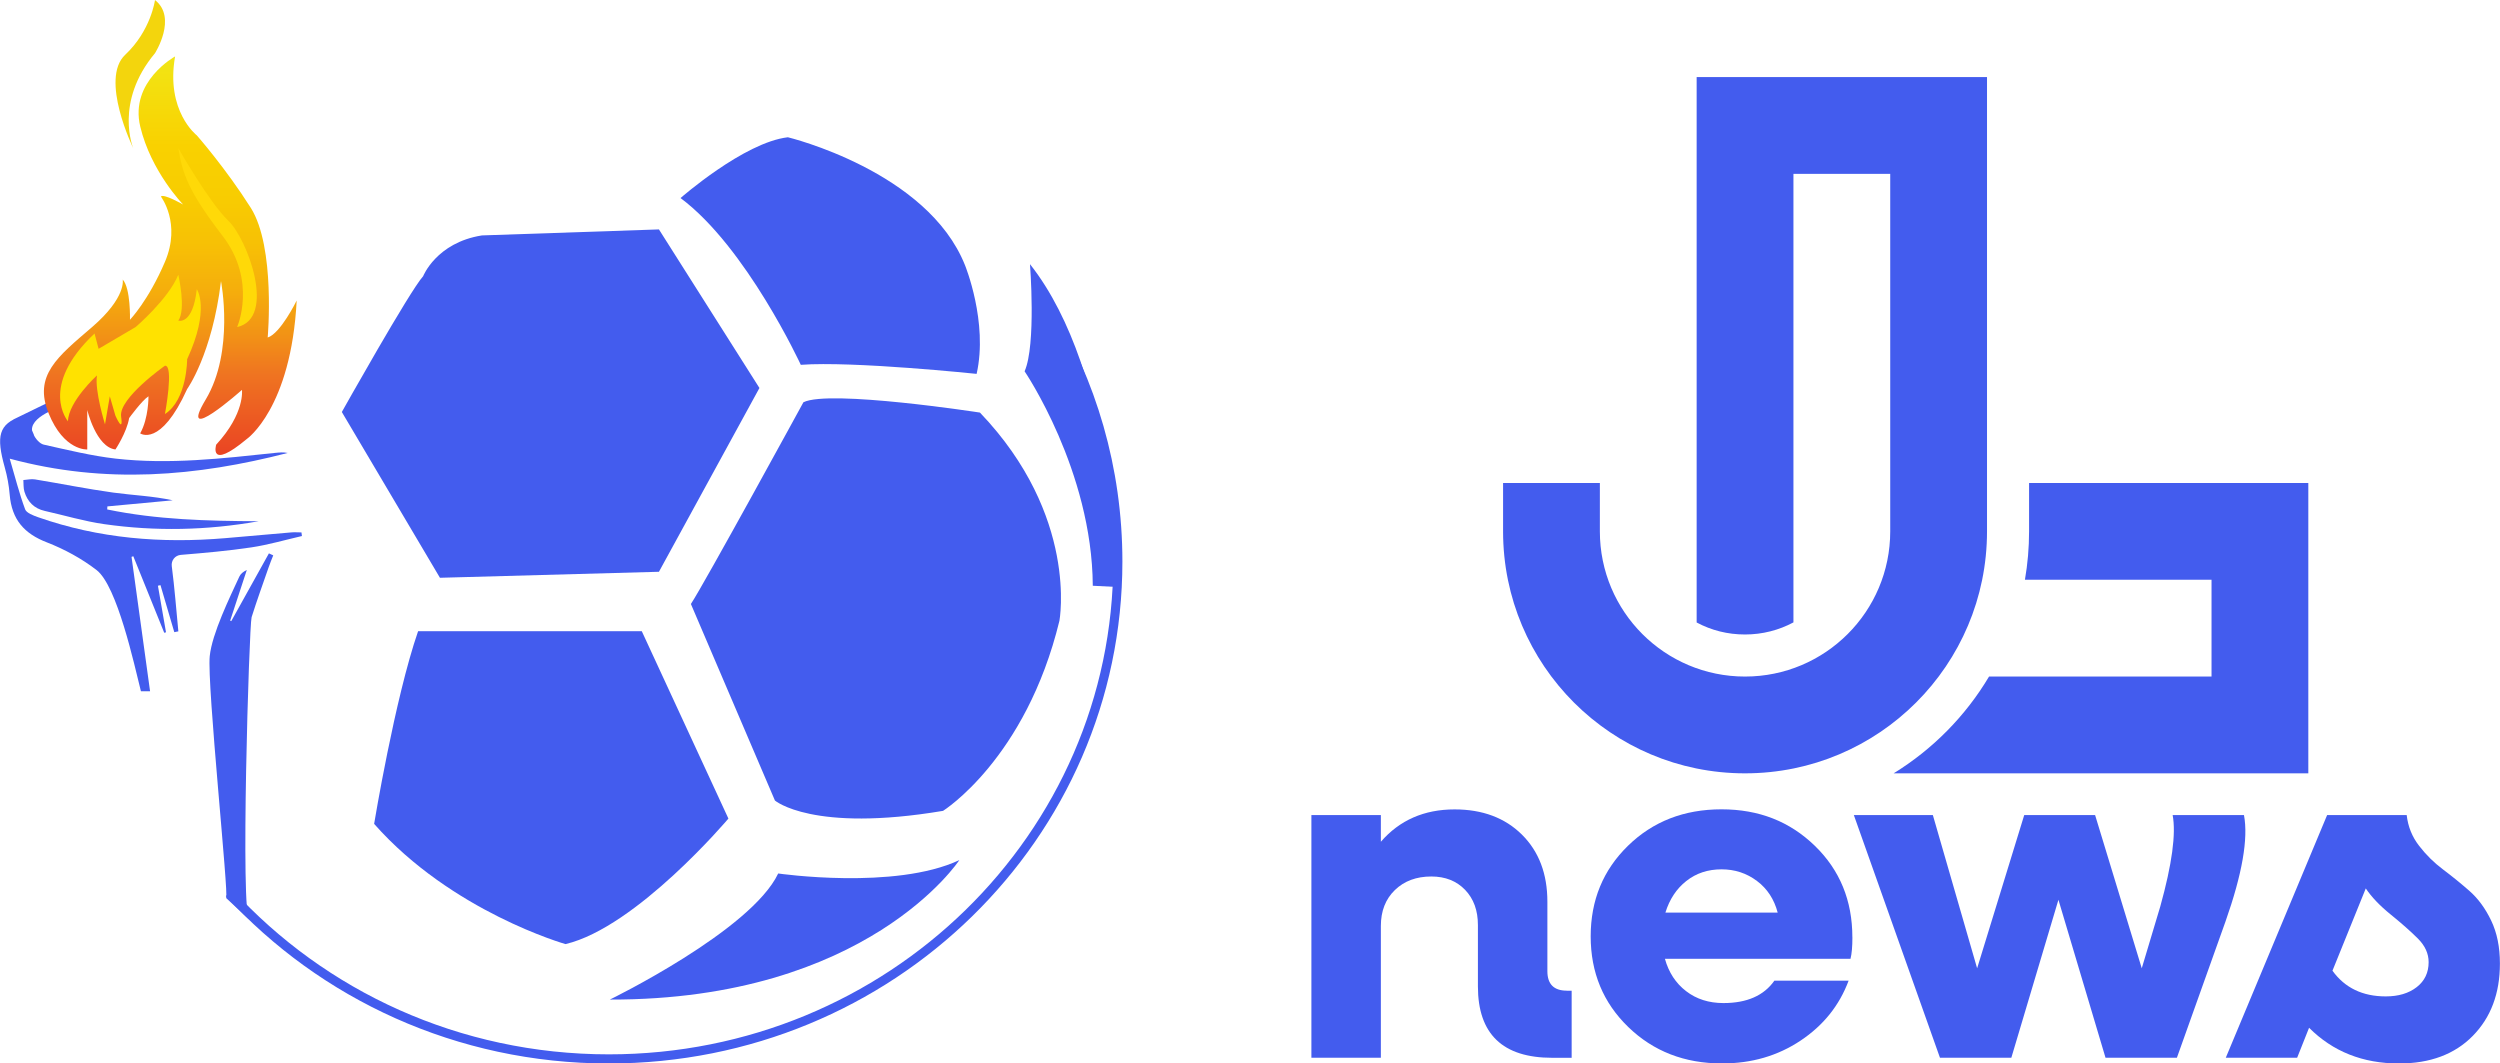
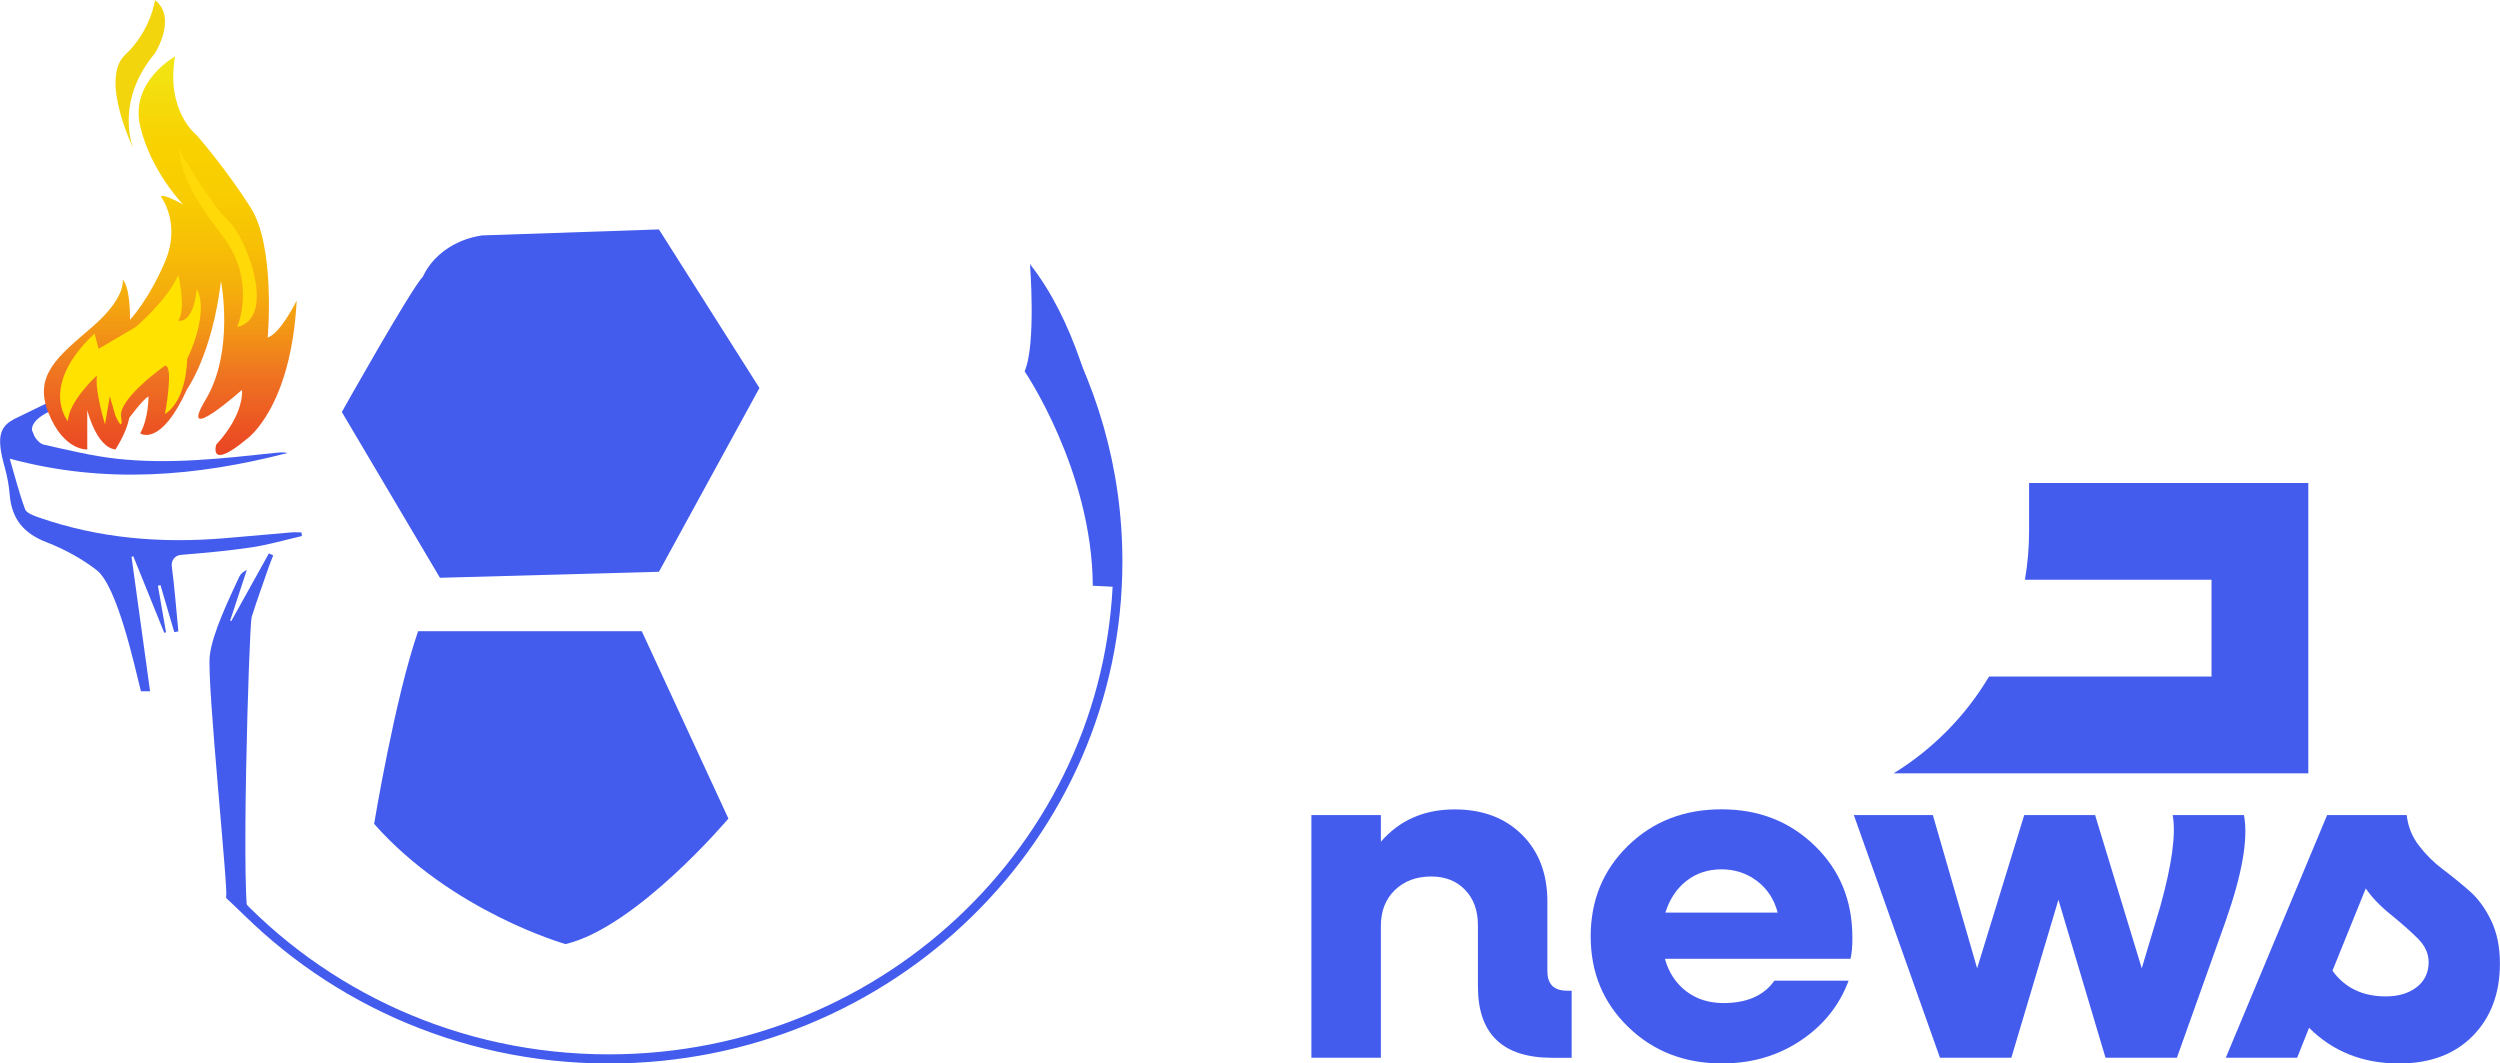
<svg xmlns="http://www.w3.org/2000/svg" id="Layer_1" data-name="Layer 1" viewBox="0 0 566.44 240.96">
  <defs>
    <style>
      .cls-1 {
        fill: none;
      }

      .cls-2 {
        fill: url(#linear-gradient);
      }

      .cls-3 {
        fill: #ffe200;
      }

      .cls-4 {
        fill: #ffd908;
      }

      .cls-5 {
        fill: #435cee;
      }

      .cls-6 {
        fill: #f3d50d;
      }

      .cls-7 {
        clip-path: url(#clippath);
      }
    </style>
    <clipPath id="clippath">
      <path class="cls-1" d="M31.77,28.65c2.43,10.22,9.73,17.7,9.73,17.7,0,0-4.44-2.55-5.05-1.82,0,0,4.66,6.02.93,14.78-3.73,8.76-7.93,13.14-7.93,13.14,0,0,.18-7.12-1.65-9.12,0,0,.92,4.01-6.93,10.77-7.85,6.75-13.33,10.95-9.86,19.53,3.47,8.58,8.76,8.21,8.76,8.21v-8.94s2,8.4,6.38,8.94c0,0,2.56-3.84,3.11-7.12,0,0,2.92-4.01,4.38-4.93,0,0,.07,4.93-1.88,8.4,0,0,4.61,3.28,10.64-10.04,0,0,5.66-7.85,7.67-24.45,0,0,3.1,15.88-3.47,26.83-6.57,10.95,8.22-2.19,8.22-2.19,0,0,.73,5.29-5.84,12.41,0,0-1.83,6.02,6.93-1.28,0,0,10.04-6.93,11.31-31.38h0c-.05.09-3.67,7.48-6.57,8.38,0,0,1.82-20.44-3.83-29.38-5.66-8.95-12.23-16.42-12.23-16.42,0,0-7.11-5.48-4.92-17.89,0,0-10.33,5.66-7.9,15.88" />
    </clipPath>
    <linearGradient id="linear-gradient" x1="1448.21" y1="27.92" x2="1448.79" y2="27.92" gradientTransform="translate(4385.23 225618.11) rotate(-90) scale(155.72 -155.72)" gradientUnits="userSpaceOnUse">
      <stop offset="0" stop-color="#ea4423" />
      <stop offset=".2" stop-color="#ef7421" />
      <stop offset=".3" stop-color="#f29315" />
      <stop offset=".41" stop-color="#f5ae0c" />
      <stop offset=".53" stop-color="#f7c105" />
      <stop offset=".65" stop-color="#f8cd01" />
      <stop offset=".77" stop-color="#f9d100" />
      <stop offset="1" stop-color="#f1e616" />
    </linearGradient>
  </defs>
  <g>
    <g>
      <path class="cls-5" d="M355.02,224.47h1.08v15.2h-4.42c-11.21,0-16.82-5.39-16.82-16.17v-13.91c0-3.31-.97-5.96-2.91-7.98-1.94-2.01-4.49-3.02-7.65-3.02-3.38,0-6.13,1.02-8.25,3.07-2.12,2.05-3.18,4.76-3.18,8.14v29.86h-15.74v-54.98h15.74v6.04c4.24-4.89,9.81-7.33,16.71-7.33,6.32,0,11.41,1.91,15.25,5.71,3.84,3.81,5.77,8.88,5.77,15.2v15.74c0,2.95,1.47,4.42,4.42,4.42Z" />
      <path class="cls-5" d="M419.71,212.39c0,2.09-.14,3.7-.43,4.85h-42.05c.86,3.09,2.46,5.54,4.8,7.33,2.33,1.8,5.16,2.7,8.46,2.7,5.32,0,9.16-1.69,11.54-5.07h16.82c-2.09,5.61-5.71,10.13-10.89,13.58-5.18,3.45-11.1,5.17-17.79,5.17-8.48,0-15.56-2.75-21.24-8.25-5.68-5.5-8.52-12.34-8.52-20.54s2.82-15.04,8.46-20.54c5.64-5.5,12.7-8.25,21.18-8.25s15.45,2.75,21.13,8.25c5.68,5.5,8.52,12.42,8.52,20.75ZM390.06,196.97c-3.09,0-5.75.88-7.98,2.64-2.23,1.76-3.81,4.15-4.74,7.17h25.44c-.79-3.02-2.35-5.41-4.69-7.17-2.34-1.76-5.01-2.64-8.03-2.64Z" />
      <path class="cls-5" d="M508.43,184.68c1.01,5.32-.4,13.37-4.2,24.15l-11,30.83h-16.17l-10.67-35.79-10.67,35.79h-16.17l-19.51-54.98h17.9l10.03,34.71,10.67-34.71h16.06l10.57,34.71,4.2-14.02c2.66-9.56,3.59-16.46,2.8-20.7h16.17Z" />
      <path class="cls-5" d="M545.3,184.68c.29,2.59,1.22,4.91,2.8,6.95,1.58,2.05,3.38,3.83,5.39,5.34,2.01,1.51,4.01,3.13,5.98,4.85,1.98,1.73,3.63,3.97,4.96,6.74,1.33,2.77,1.99,6.02,1.99,9.76,0,6.76-2.05,12.22-6.15,16.39-4.1,4.17-9.67,6.25-16.71,6.25-8.19,0-14.99-2.7-20.38-8.09l-2.7,6.79h-16.17l22.96-54.98h18ZM540.56,225.76c2.87,0,5.21-.7,7.01-2.1,1.8-1.4,2.7-3.29,2.7-5.66,0-1.94-.81-3.72-2.43-5.34-1.62-1.62-3.67-3.43-6.15-5.44-2.48-2.01-4.37-3.99-5.66-5.93l-7.55,18.65c2.8,3.88,6.83,5.82,12.07,5.82Z" />
    </g>
    <g>
-       <path class="cls-5" d="M395.38,175.22c-15.15,0-28.84-6.13-38.77-16.05-9.92-9.93-16.05-23.62-16.05-38.77v-10.97h21.93v10.97c0,9.08,3.68,17.31,9.63,23.26,5.95,5.95,14.18,9.63,23.26,9.63,18.17,0,32.9-14.73,32.9-32.9V39.39h-21.93v101.63c-3.27,1.75-7.01,2.74-10.97,2.74s-7.62-.94-10.96-2.72V17.46h65.79v21.93h0v81.01c0,30.28-24.54,54.82-54.82,54.82Z" />
      <path class="cls-5" d="M523.01,109.44v65.78h-93.96c8.86-5.45,16.3-12.99,21.62-21.93h50.41v-21.93h-42.28c.62-3.57.94-7.23.94-10.97v-10.96h63.27Z" />
    </g>
  </g>
  <g>
    <path class="cls-5" d="M236.17,70.11c10.21,16.72,16.07,36.25,16.07,57.13,0,30.83-12.79,58.73-33.47,78.94-20.68,20.21-49.26,32.71-80.83,32.71-33.88,0-64.31-14.39-85.24-37.26l-1.53,1.4c21.31,23.28,52.29,37.93,86.77,37.93,32.13,0,61.23-12.72,82.28-33.3,21.06-20.57,34.09-49.02,34.09-80.42,0-21.27-5.97-41.18-16.38-58.21l-1.77,1.08Z" />
-     <path class="cls-5" d="M154.2,44.87s14.35-12.6,24.31-13.77c0,0,31.64,7.62,40.14,29,0,0,5.27,12.89,2.63,24.61,0,0-28.12-2.93-39.84-2.05,0,0-12.31-26.66-27.25-37.79" />
    <path class="cls-5" d="M233.37,59.84s1.43,18.26-1.22,24.29c0,0,15.3,22.47,15.45,48.59l5.82.29s-.47-48.42-20.05-73.16" />
-     <path class="cls-5" d="M182.03,91.15s-22.56,41.31-25.49,45.7l19.04,44.53s8.5,7.32,38.09,2.34c0,0,18.75-11.72,26.37-43.07,0,0,4.41-23.73-18.01-47.17,0,0-34.13-5.27-39.99-2.34" />
    <path class="cls-5" d="M145.41,143.01l19.63,42.46s-20.8,24.63-36.91,28.44c0,0-25.78-7.32-43.36-27.24,0,0,4.69-28.42,9.96-43.65h50.68Z" />
    <path class="cls-5" d="M149.3,51.98l22.77,35.93-22.77,41.64-49.62,1.36-22.23-37.56s15.42-27.49,18.42-30.76c0,0,2.99-7.62,13.33-9.25l40.1-1.36Z" />
    <path class="cls-5" d="M3.05,95.03l10.39-5.06v2.34s-8.29,2.63-5.69,6.5l-4.68,1.59-.58-3.48.56-1.9ZM51.23,203.46c.68-.25-4.36-48.37-3.71-54.79.52-5.13,4.55-13.33,6.7-18.01.29-.63.87-1.13,1.7-1.51-1.26,3.82-2.51,7.65-3.77,11.47l.25.11c2.85-5.12,5.69-10.23,8.53-15.35.61.28.37.17.98.45-.36.92-.74,1.83-1.06,2.76-1.3,3.75-2.65,7.47-3.84,11.25-.56,1.8-2.6,68.09-.46,68.58l-5.32-4.96ZM7.66,98.54c.34.8,1.33,2,2.25,2.2,5.4,1.21,10.81,2.54,16.29,3.17,12.12,1.38,24.19-.03,36.25-1.31.9-.09,1.81-.17,2.73.03-20.59,5.3-41.28,7.15-62.98,1.29,1.24,4.21,2.17,7.91,3.49,11.47.31.85,1.86,1.41,2.95,1.8,13.77,4.83,27.96,5.97,42.41,4.74,4.97-.42,9.94-.88,14.92-1.3.77-.07,1.55,0,2.33,0,.04.27.07.54.11.82-3.82.88-7.59,1.99-11.45,2.57-5.29.79-10.64,1.26-15.99,1.7-1.31.11-2.22,1.26-2.05,2.56.64,4.9,1.01,9.85,1.49,14.77-.56.11-.36.07-.92.18l-3.13-10.65c-.37.09-.22.05-.58.13.61,3.52,1.22,7.03,1.83,10.55l-.4.11c-2.33-5.78-4.67-11.57-7.01-17.34-.26.09-.15.05-.4.14l4.2,30.45h-2.07c-1.53-6.1-5.38-23.85-10.05-27.46-3.38-2.61-7.29-4.73-11.28-6.28-5.07-1.96-7.94-5.1-8.41-10.84-.17-2.07-.55-4.13-1.11-6.12-1.98-7.12-1.43-9.82,3.82-11.66.47-.17,1,.07,1.2.53l1.59,3.75Z" />
-     <path class="cls-5" d="M58.54,118.11c-11.62,2.07-23.28,2.31-34.92.65-4.55-.65-9-1.99-13.49-3-2.4-.54-3.89-2.08-4.59-4.34-.26-.83-.18-1.76-.25-2.65.88-.06,1.78-.29,2.63-.15,5.92.97,11.8,2.17,17.74,2.99,4.45.61,8.97.77,13.47,1.75-4.93.46-9.86.92-14.8,1.38l-.04.69c11.28,2.34,22.75,2.61,34.26,2.67" />
    <path class="cls-6" d="M35.12,0s-.91,6.93-6.75,12.41c-5.84,5.47,1.82,21.17,1.82,21.17,0,0-4.38-10.4,4.93-21.53,0,0,5.11-8.03,0-12.04" />
    <g class="cls-7">
      <rect class="cls-2" x="7.56" y="12.77" width="59.68" height="93.99" />
    </g>
    <path class="cls-4" d="M53.73,74.09s4.56-10.4-3.28-20.62c-7.85-10.22-9.13-14.23-10.04-19.89,0,0,6.94,12.23,11.32,16.43,4.38,4.19,10.95,22.08,2,24.09" />
    <path class="cls-3" d="M15.4,95.45s-6.75-7.85,6.02-19.89l.92,3.47,8.39-4.93s7.48-6.39,9.67-11.86c0,0,1.82,7.85,0,10.4,0,0,3.28,1.1,4.19-7.12,0,0,3.11,4.38-2.19,15.88,0,0,.02,9.19-5.03,12.41,0,0,2.09-11.13,0-10.95,0,0-10.52,7.39-9.93,11.5.58,4.11-1.29-.18-1.29-.18l-1.27-4.38-1.09,6.34s-2.37-7.62-1.82-11.08c0,0-6.46,5.89-6.57,10.4" />
-     <path class="cls-5" d="M138.18,226.48s31.98-15.59,38.14-28.57c0,0,26.44,3.82,41.04-3.03,0,0-20.76,31.71-79.18,31.6" />
  </g>
</svg>